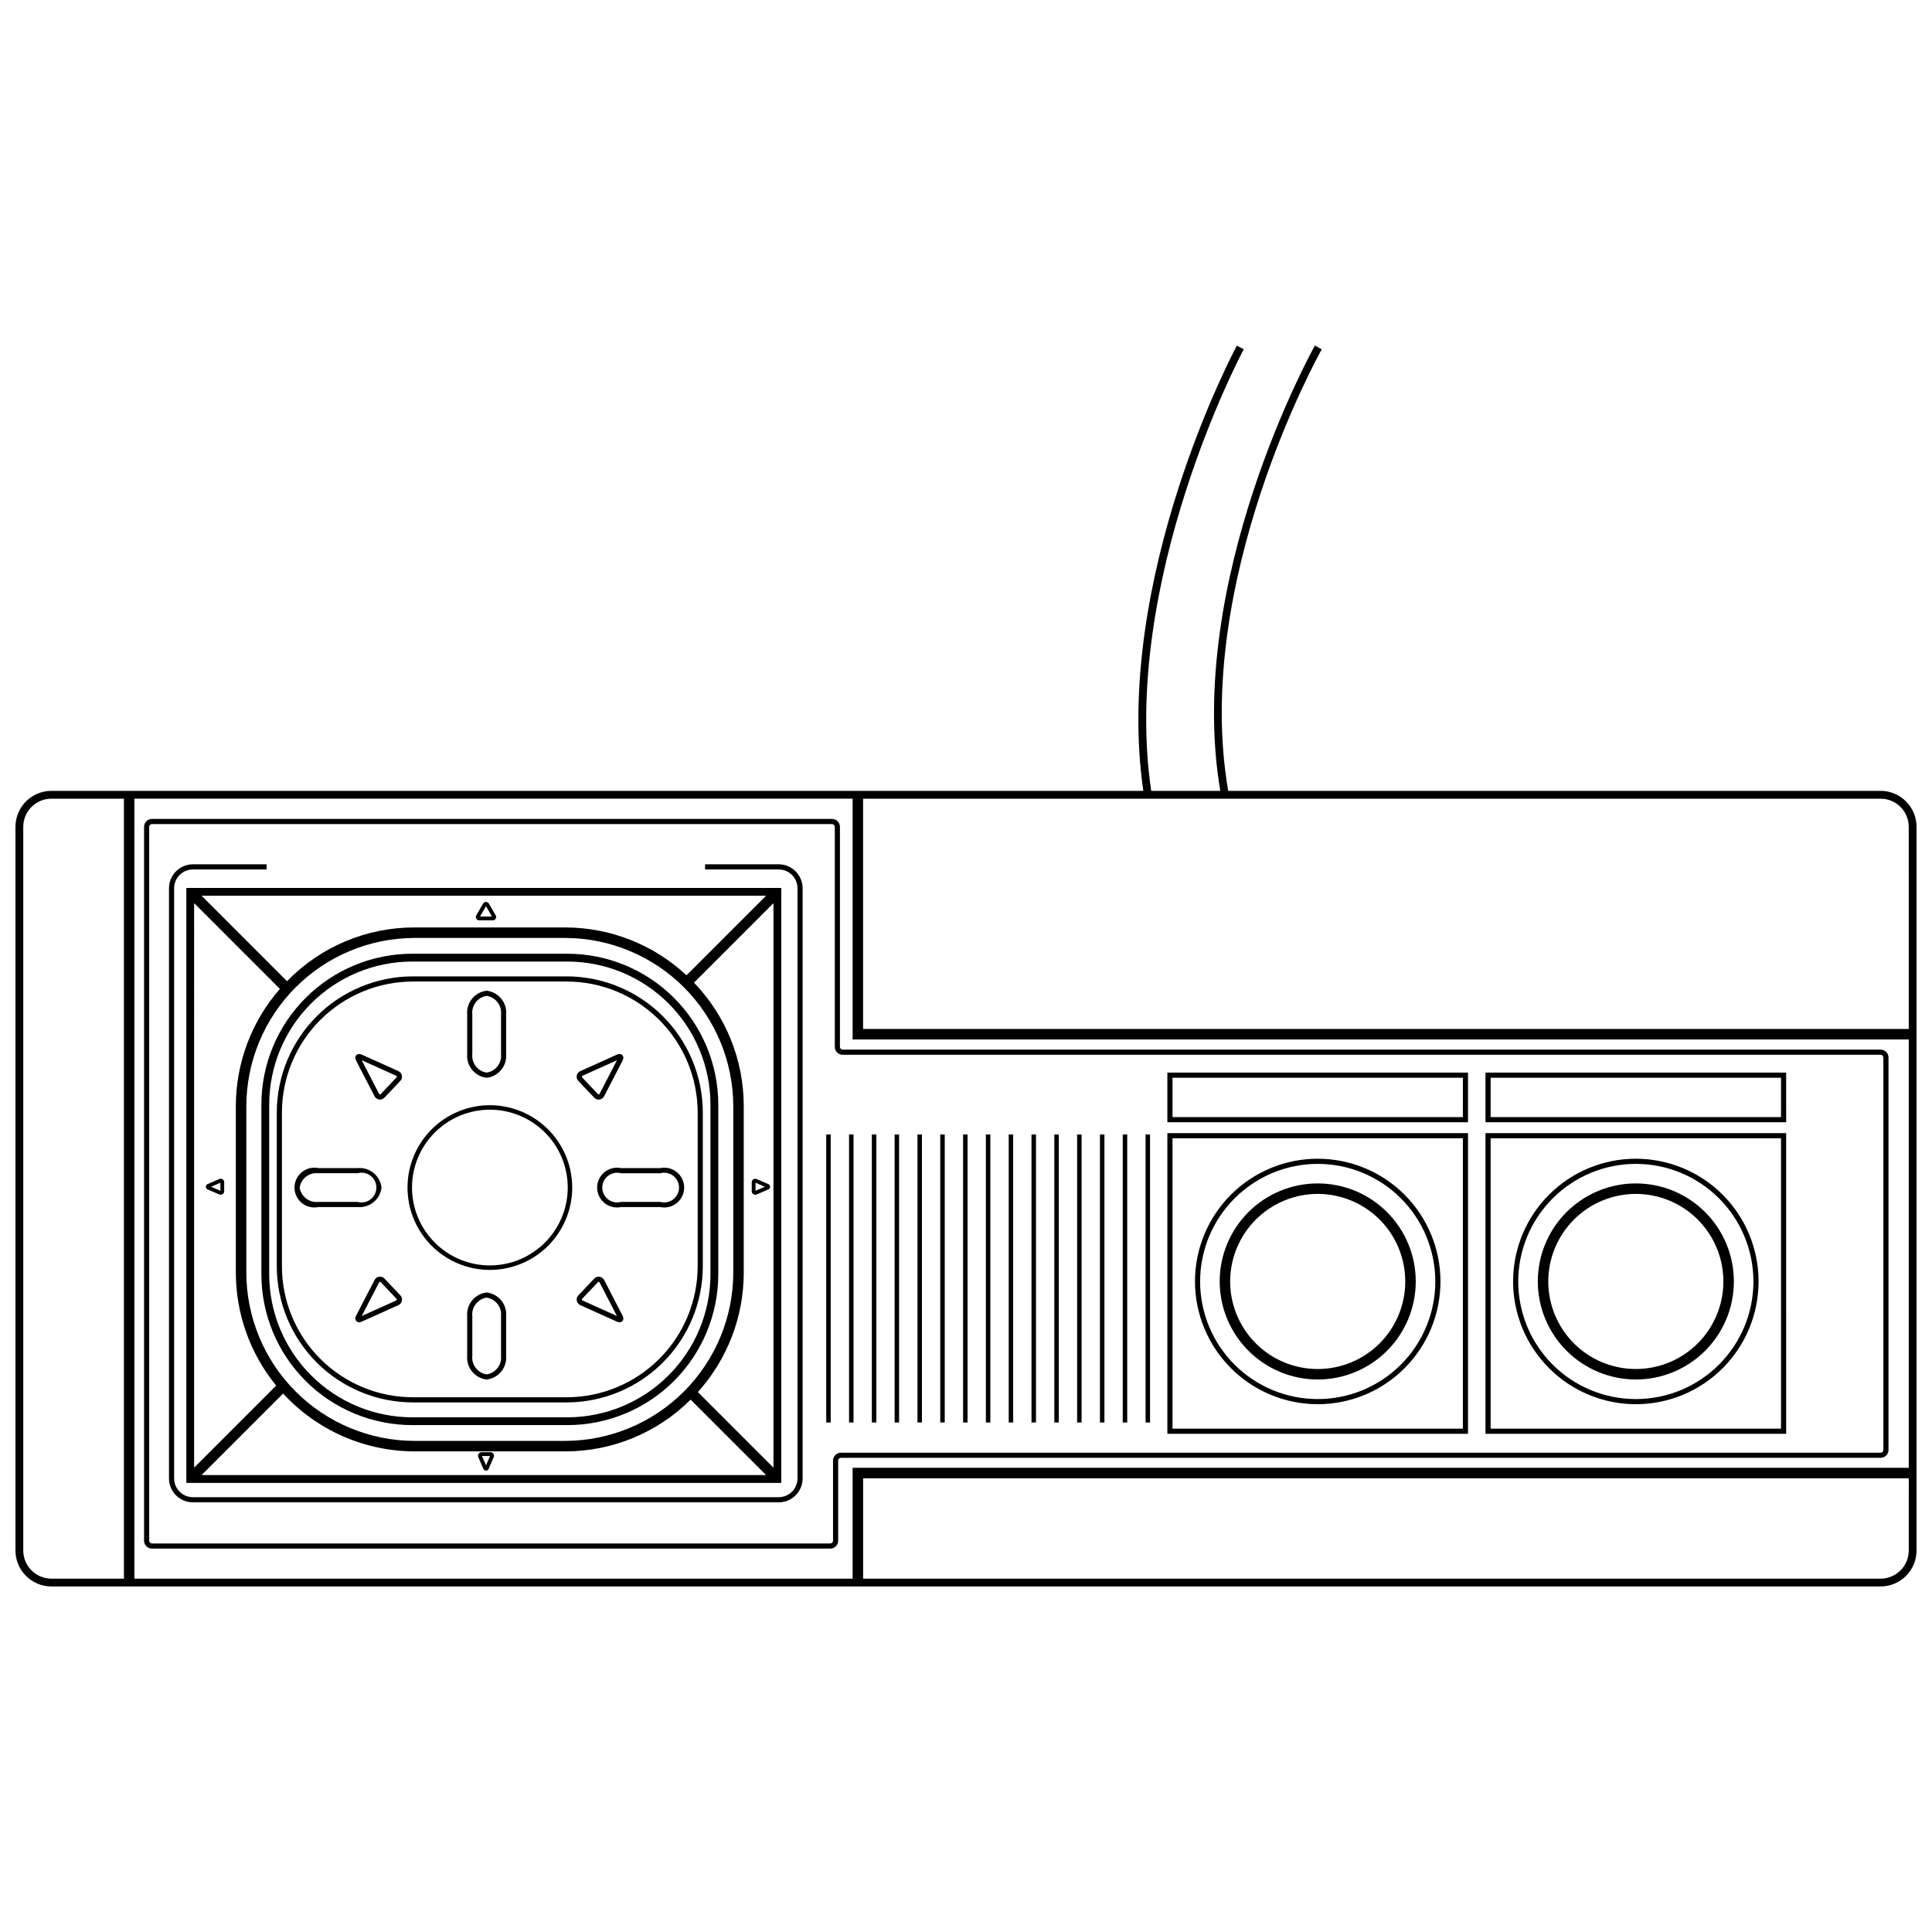
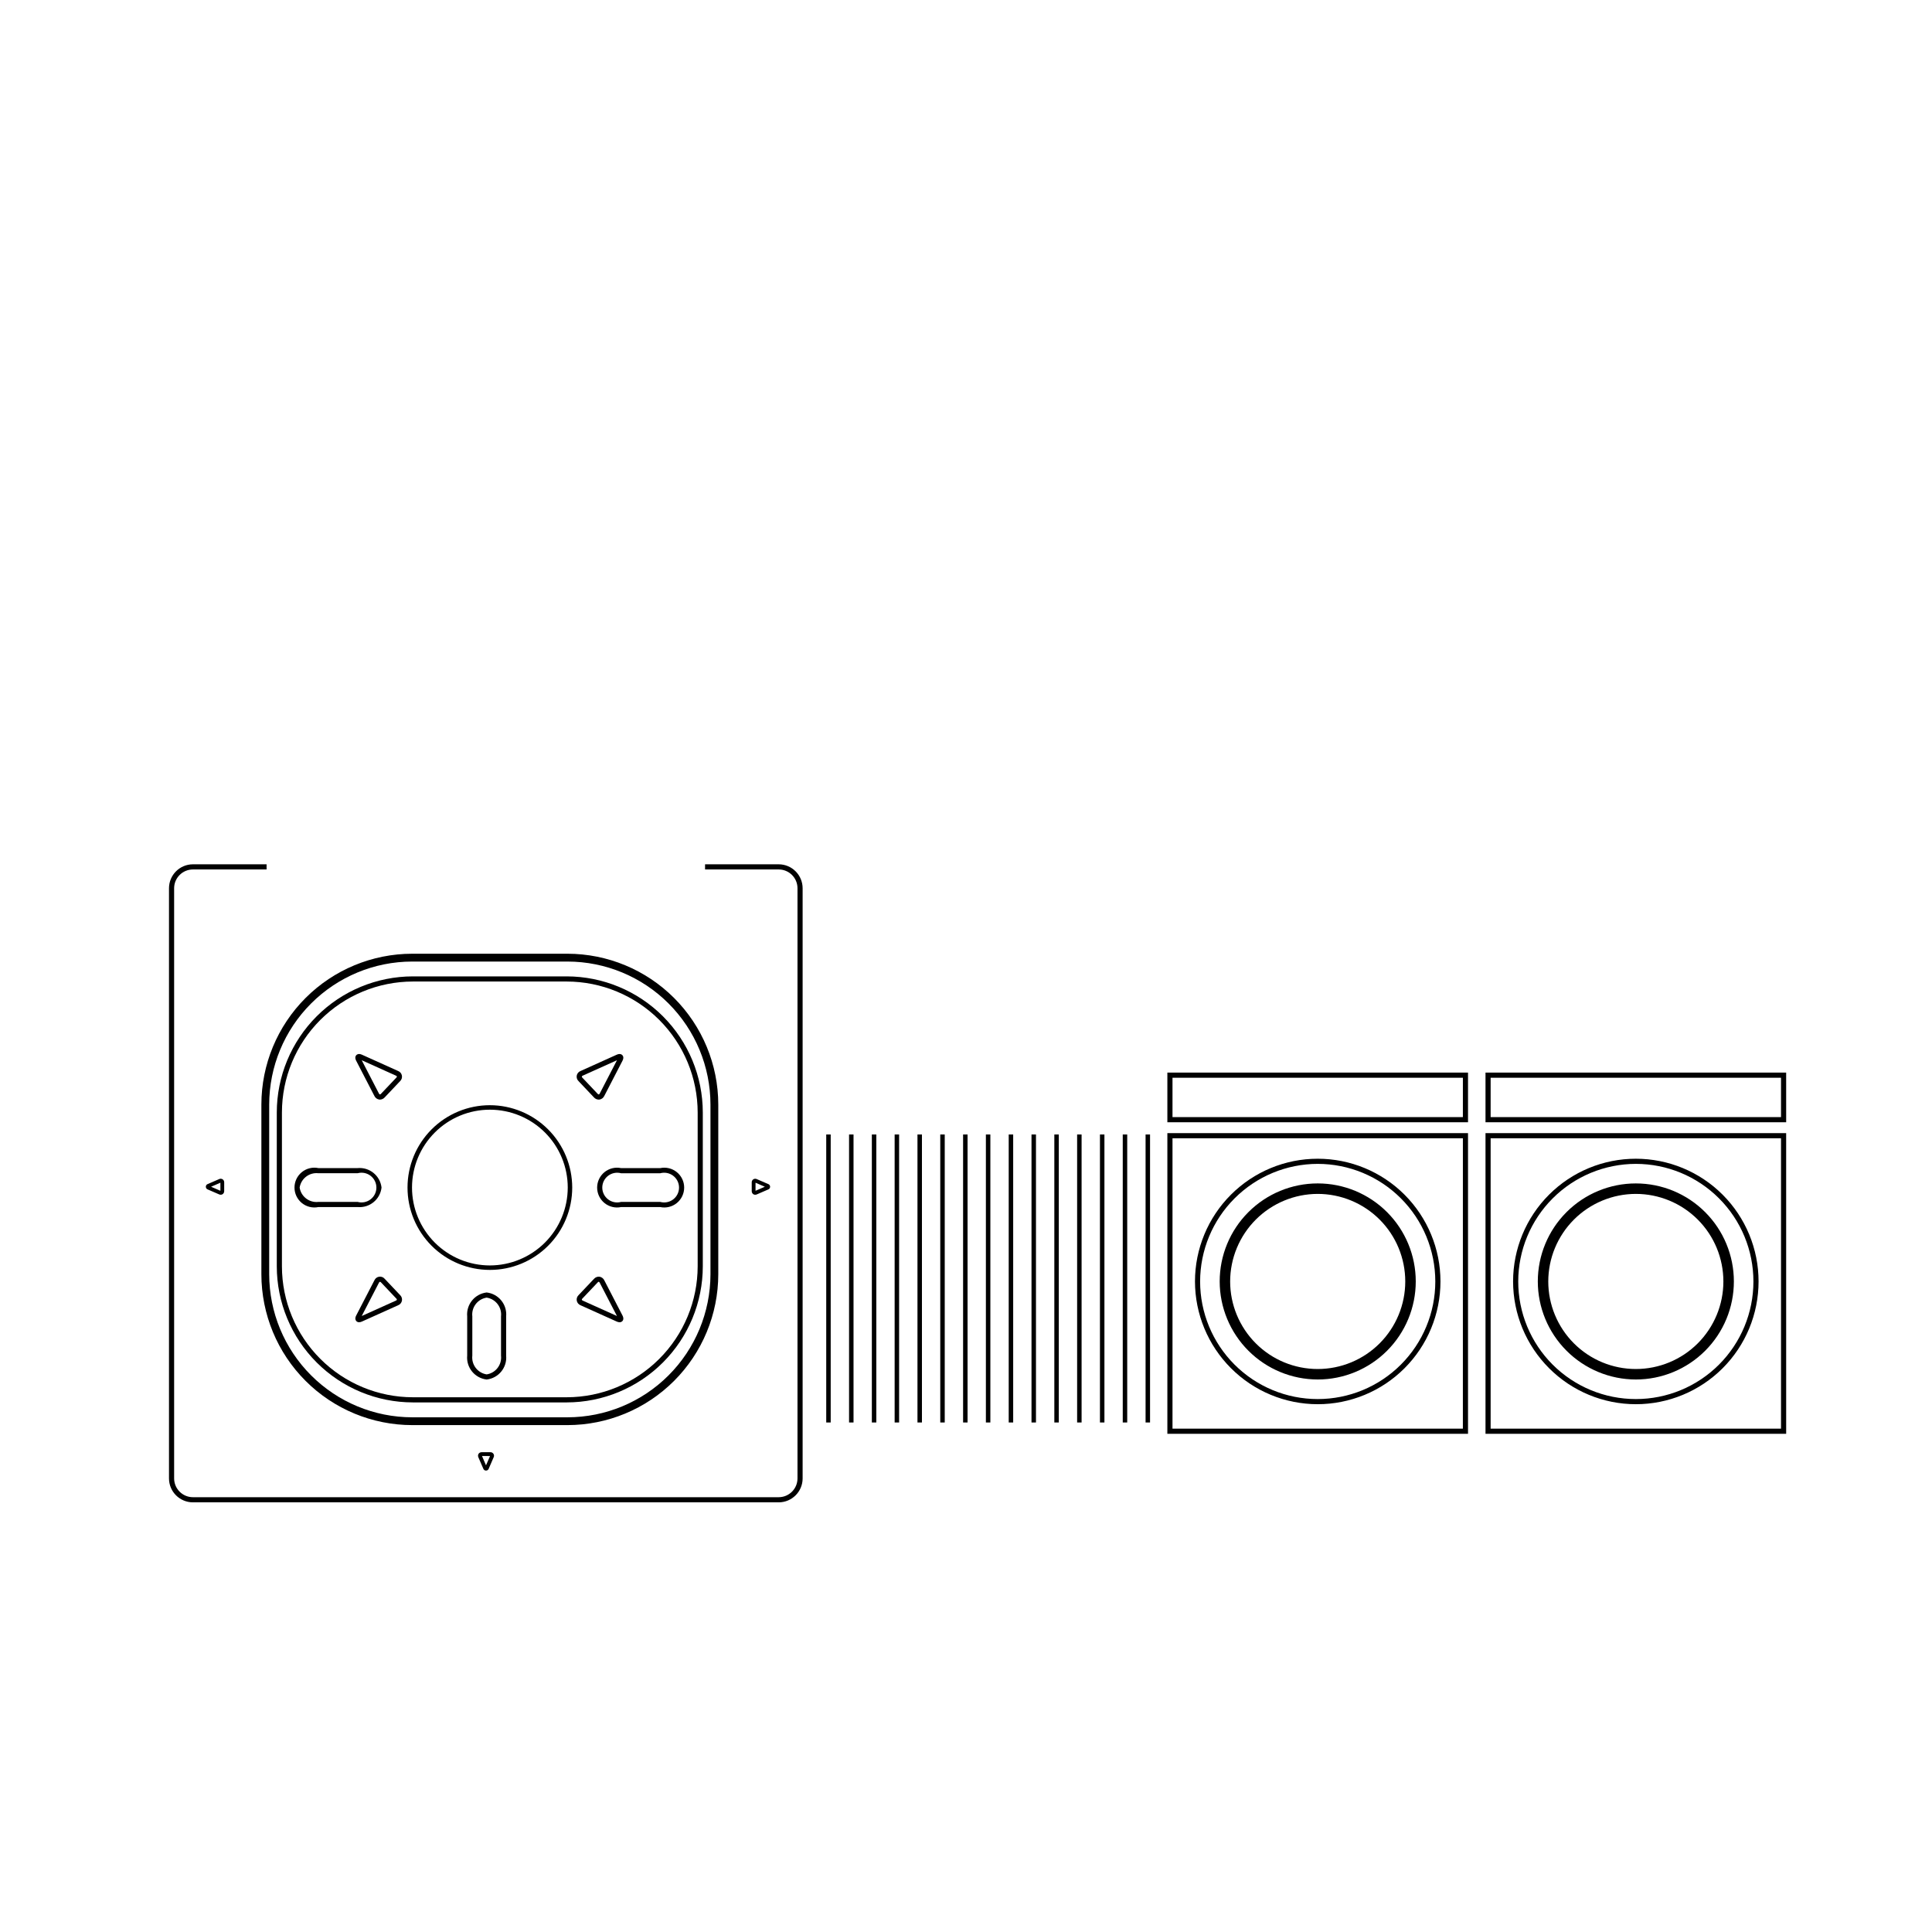
<svg xmlns="http://www.w3.org/2000/svg" width="800px" height="800px" version="1.1" viewBox="144 144 512 512">
  <defs>
    <clipPath id="a">
      <path d="m148.09 235h503.81v330h-503.81z" />
    </clipPath>
  </defs>
  <g clip-path="url(#a)">
-     <path d="m642.38 353.59h-172.89c-9.605-55.34 24.281-116.11 24.621-116.71l0.164-0.285-1.805-1.023-0.16 0.289c-0.348 0.613-34.402 62-24.918 117.73l-18.312-0.004c-8.168-55.418 24.047-116.12 24.375-116.73l0.156-0.289-1.828-0.977-0.152 0.289c-0.328 0.609-32.781 61.5-24.641 117.71l-289.37-0.004c-5.258 0.008-9.52 4.269-9.523 9.531v191.78c0.004 5.262 4.266 9.523 9.523 9.527h484.76c5.258-0.004 9.52-4.266 9.523-9.527v-191.78c-0.004-5.262-4.266-9.523-9.523-9.531zm-465.54 208.77h-19.219c-4.113-0.008-7.449-3.344-7.457-7.461v-191.78c0.004-4.117 3.344-7.453 7.457-7.457h19.219zm473-7.461c-0.004 4.117-3.34 7.453-7.457 7.461h-269.65v-26.594h277.11zm0-21.91h-279.89v29.371h-190.34v-206.7h190.34v63.809h279.89zm0-116.3h-277.11v-61.027h269.65c4.117 0.004 7.453 3.34 7.457 7.457z" />
-   </g>
+     </g>
  <path d="m334.35 481.71v-45.004c-0.012-10.594-4.227-20.75-11.715-28.238-7.492-7.492-17.648-11.707-28.242-11.719h-41.168c-10.594 0.012-20.75 4.227-28.242 11.719-7.492 7.488-11.703 17.645-11.715 28.238v45.004c0.012 10.594 4.223 20.75 11.715 28.242 7.488 7.492 17.648 11.703 28.242 11.715h41.168c10.594-0.012 20.75-4.223 28.242-11.715 7.488-7.492 11.703-17.648 11.715-28.242zm-119.01 0v-45.004c0.012-10.043 4.004-19.672 11.109-26.777 7.102-7.102 16.73-11.098 26.777-11.109h41.168c10.047 0.012 19.676 4.008 26.777 11.109 7.102 7.106 11.098 16.734 11.109 26.777v45.004c-0.012 10.047-4.008 19.676-11.109 26.777-7.102 7.106-16.73 11.102-26.777 11.113h-41.168c-10.047-0.012-19.676-4.008-26.777-11.113-7.106-7.102-11.098-16.73-11.109-26.777z" />
  <path d="m330.25 479.59v-40.773c-0.008-9.562-3.812-18.73-10.57-25.492-6.762-6.758-15.93-10.562-25.492-10.574h-40.77c-9.562 0.012-18.73 3.812-25.488 10.574-6.762 6.762-10.566 15.93-10.578 25.492v40.773c0.012 9.559 3.816 18.727 10.578 25.488 6.762 6.762 15.926 10.562 25.488 10.574h40.77c9.562-0.012 18.73-3.812 25.488-10.574 6.762-6.762 10.566-15.93 10.574-25.488zm-36.062 34.699h-40.77c-9.199-0.008-18.02-3.668-24.527-10.176-6.508-6.504-10.164-15.324-10.176-24.523v-40.773c0.008-9.199 3.668-18.023 10.176-24.527 6.508-6.504 15.328-10.164 24.527-10.176h40.77c9.203 0.012 18.023 3.672 24.527 10.176 6.504 6.508 10.164 15.328 10.176 24.527v40.773c-0.012 9.199-3.672 18.02-10.176 24.523-6.508 6.508-15.328 10.164-24.527 10.176z" />
  <path d="m493.21 509.58c6.891 0 13.5-2.738 18.371-7.613 4.871-4.871 7.609-11.48 7.609-18.371s-2.738-13.496-7.609-18.371c-4.875-4.871-11.48-7.609-18.371-7.606-6.891 0-13.5 2.734-18.371 7.609-4.875 4.871-7.609 11.48-7.609 18.371 0.008 6.887 2.746 13.492 7.617 18.363s11.477 7.609 18.363 7.617zm0-49.18v-0.004c6.152 0.004 12.055 2.449 16.406 6.801 4.352 4.352 6.793 10.254 6.793 16.406 0 6.152-2.445 12.055-6.797 16.406-4.352 4.352-10.254 6.793-16.406 6.793-6.156 0-12.059-2.445-16.406-6.797-4.352-4.352-6.797-10.254-6.797-16.406 0.008-6.152 2.457-12.051 6.805-16.398 4.352-4.352 10.25-6.797 16.402-6.805z" />
  <path d="m493.21 516.13c8.625 0 16.902-3.426 23-9.527 6.102-6.098 9.527-14.371 9.527-23 0.004-8.625-3.426-16.898-9.523-23-6.102-6.102-14.375-9.527-23.004-9.527-8.625 0-16.898 3.426-23 9.527-6.098 6.098-9.527 14.371-9.527 23 0.012 8.625 3.441 16.891 9.539 22.988 6.098 6.102 14.363 9.531 22.988 9.539zm0-63.691c8.266 0.004 16.191 3.285 22.035 9.133 5.844 5.844 9.125 13.77 9.125 22.035s-3.285 16.191-9.129 22.035-13.773 9.129-22.035 9.125c-8.266 0-16.191-3.281-22.039-9.129-5.844-5.844-9.125-13.77-9.125-22.035 0.012-8.262 3.297-16.184 9.141-22.027 5.844-5.84 13.766-9.129 22.027-9.137z" />
  <path d="m577.51 509.58c6.891 0 13.5-2.738 18.371-7.609 4.875-4.871 7.613-11.48 7.613-18.371 0-6.891-2.738-13.5-7.609-18.371-4.871-4.875-11.48-7.609-18.371-7.609s-13.5 2.734-18.371 7.609c-4.875 4.871-7.609 11.48-7.609 18.371 0.008 6.887 2.746 13.492 7.617 18.359 4.867 4.871 11.473 7.613 18.359 7.621zm0-49.18v-0.004c6.152 0 12.055 2.445 16.406 6.797 4.352 4.352 6.797 10.254 6.797 16.41 0 6.152-2.445 12.055-6.797 16.406-4.352 4.352-10.254 6.793-16.406 6.793-6.156 0-12.059-2.445-16.406-6.797-4.352-4.352-6.797-10.254-6.797-16.406 0.008-6.152 2.453-12.047 6.805-16.398 4.348-4.348 10.246-6.797 16.398-6.805z" />
  <path d="m577.51 516.13c8.625 0 16.902-3.426 23-9.527 6.102-6.098 9.527-14.371 9.527-23 0.004-8.625-3.426-16.898-9.523-23-6.102-6.102-14.375-9.527-23.004-9.527-8.625 0-16.898 3.426-23 9.527-6.098 6.098-9.527 14.371-9.527 23 0.012 8.625 3.441 16.891 9.539 22.988 6.098 6.102 14.363 9.531 22.988 9.539zm0-63.691c8.266 0 16.191 3.285 22.035 9.129 5.848 5.844 9.129 13.773 9.129 22.039 0 8.262-3.285 16.191-9.129 22.035s-13.77 9.129-22.035 9.125c-8.266 0-16.191-3.281-22.039-9.125-5.844-5.848-9.125-13.773-9.125-22.039 0.008-8.262 3.297-16.184 9.137-22.023 5.844-5.844 13.766-9.129 22.027-9.141z" />
  <path d="m273.82 436.89c-5.785 0-11.34 2.301-15.43 6.391-4.094 4.094-6.394 9.645-6.394 15.434s2.297 11.34 6.391 15.434 9.645 6.391 15.43 6.394c5.789 0 11.34-2.301 15.434-6.394 4.094-4.09 6.394-9.645 6.394-15.43-0.008-5.789-2.309-11.336-6.398-15.426-4.09-4.094-9.637-6.394-15.426-6.402zm0 42.461v0.004c-5.473-0.004-10.719-2.176-14.59-6.047-3.867-3.871-6.043-9.121-6.043-14.594s2.176-10.723 6.047-14.59c3.871-3.871 9.117-6.043 14.594-6.043 5.473 0 10.719 2.176 14.59 6.043 3.871 3.871 6.043 9.121 6.043 14.594-0.008 5.469-2.184 10.715-6.051 14.586-3.871 3.867-9.117 6.043-14.59 6.051z" />
-   <path d="m272.97 429.62c3.16-0.363 5.453-3.18 5.164-6.344v-10.379c0.289-3.168-2.004-5.984-5.164-6.344-3.156 0.359-5.449 3.176-5.16 6.344v10.379c-0.289 3.164 2.004 5.981 5.16 6.344zm-3.801-16.723c-0.273-2.414 1.402-4.613 3.801-4.981 2.398 0.367 4.078 2.566 3.805 4.981v10.379c0.273 2.41-1.406 4.609-3.805 4.977-2.398-0.367-4.074-2.566-3.801-4.977z" />
  <path d="m272.97 486.52c-3.156 0.363-5.449 3.18-5.16 6.344v10.379c-0.289 3.168 2.004 5.981 5.16 6.344 3.16-0.363 5.453-3.176 5.164-6.344v-10.379c0.289-3.164-2.004-5.981-5.164-6.344zm3.805 16.723c0.273 2.414-1.402 4.613-3.805 4.984-2.398-0.371-4.074-2.57-3.801-4.984v-10.379c-0.273-2.41 1.402-4.609 3.801-4.981 2.402 0.371 4.078 2.57 3.805 4.981z" />
  <path d="m245.11 458.72c-0.363-3.16-3.18-5.453-6.344-5.164h-10.379c-1.555-0.324-3.168 0.07-4.398 1.07-1.23 1.004-1.945 2.504-1.945 4.09 0 1.59 0.715 3.09 1.945 4.094 1.23 1 2.844 1.395 4.398 1.07h10.379c3.164 0.289 5.981-2.004 6.344-5.16zm-21.703 0c0.371-2.398 2.57-4.078 4.981-3.801h10.379c1.184-0.324 2.453-0.078 3.43 0.668 0.977 0.742 1.551 1.902 1.551 3.133 0 1.227-0.574 2.387-1.551 3.129-0.977 0.746-2.246 0.992-3.43 0.668h-10.379c-2.41 0.277-4.609-1.398-4.981-3.797z" />
  <path d="m318.97 453.56h-10.379c-1.551-0.324-3.168 0.07-4.398 1.07-1.23 1.004-1.945 2.504-1.945 4.09 0 1.59 0.715 3.09 1.945 4.094 1.23 1 2.848 1.395 4.398 1.07h10.379c1.555 0.324 3.168-0.07 4.398-1.07 1.23-1.004 1.945-2.504 1.945-4.094 0-1.586-0.715-3.086-1.945-4.09-1.23-1-2.844-1.395-4.398-1.07zm0 8.965-10.379-0.004c-1.184 0.324-2.453 0.078-3.43-0.668-0.977-0.742-1.551-1.902-1.551-3.129 0-1.23 0.574-2.391 1.551-3.133 0.977-0.746 2.246-0.992 3.43-0.668h10.379c1.184-0.324 2.453-0.078 3.43 0.668 0.977 0.742 1.551 1.902 1.551 3.133 0 1.227-0.574 2.387-1.551 3.129-0.977 0.746-2.246 0.992-3.43 0.668z" />
  <path d="m243.22 434.44c0.238 0.508 0.711 0.863 1.262 0.949 0.066 0.012 0.133 0.016 0.199 0.016 0.484-0.008 0.941-0.219 1.262-0.578l4.078-4.309c0.41-0.383 0.594-0.949 0.484-1.496-0.109-0.551-0.492-1.004-1.016-1.203l-9.57-4.312c-0.84-0.379-1.297-0.094-1.492 0.113-0.195 0.203-0.461 0.672-0.031 1.5zm5.711-5.379c0.117 0.016 0.215 0.105 0.238 0.223 0.023 0.117-0.031 0.238-0.137 0.297l-4.086 4.309h0.004c-0.07 0.09-0.176 0.145-0.285 0.148-0.082-0.012-0.168-0.094-0.234-0.223l-4.574-8.844z" />
  <path d="m301.41 434.83c0.32 0.359 0.777 0.57 1.258 0.578 0.07 0 0.141-0.004 0.211-0.016 0.551-0.09 1.02-0.445 1.258-0.949l4.82-9.32c0.43-0.828 0.164-1.293-0.031-1.5-0.195-0.203-0.648-0.492-1.492-0.113l-9.57 4.312c-0.523 0.195-0.91 0.652-1.02 1.199-0.105 0.551 0.078 1.117 0.488 1.5zm-2.988-5.766 9.078-4.09-4.574 8.84-0.004 0.004c-0.039 0.109-0.129 0.191-0.238 0.227-0.109-0.02-0.207-0.074-0.281-0.152l-4.082-4.309c-0.086-0.074-0.133-0.184-0.133-0.297 0.016-0.082 0.102-0.16 0.234-0.223z" />
  <path d="m245.95 482.9c-0.359-0.43-0.914-0.641-1.469-0.562-0.555 0.078-1.027 0.438-1.254 0.949l-4.824 9.32c-0.43 0.828-0.164 1.293 0.027 1.496 0.188 0.203 0.457 0.312 0.734 0.305 0.262-0.008 0.523-0.07 0.762-0.188l9.574-4.309c0.523-0.199 0.906-0.656 1.016-1.207 0.105-0.547-0.078-1.113-0.488-1.496zm2.988 5.766-9.078 4.09 4.574-8.844h0.004c0.043-0.113 0.137-0.199 0.254-0.227 0.105 0.016 0.199 0.07 0.266 0.152l4.078 4.309c0.09 0.074 0.141 0.18 0.141 0.297-0.043 0.105-0.129 0.184-0.238 0.223z" />
  <path d="m304.14 483.29c-0.238-0.504-0.711-0.855-1.258-0.949-0.551-0.062-1.098 0.145-1.465 0.562l-4.082 4.309c-0.41 0.383-0.59 0.949-0.484 1.5 0.109 0.547 0.492 1.004 1.016 1.203l9.57 4.309c0.238 0.117 0.5 0.18 0.762 0.188 0.277 0.008 0.543-0.102 0.734-0.301 0.195-0.203 0.453-0.672 0.027-1.5zm-5.711 5.383c-0.133-0.062-0.223-0.145-0.238-0.223-0.004-0.117 0.047-0.227 0.133-0.301l4.082-4.309c0.098-0.102 0.156-0.172 0.285-0.148 0.082 0.012 0.168 0.094 0.234 0.223l4.574 8.84z" />
  <path d="m350.36 373.05h-19.512v1.363h19.516l-0.004 0.004c2.75 0 4.981 2.227 4.984 4.977v156.4c-0.004 2.75-2.234 4.977-4.984 4.981h-155.23c-2.75-0.004-4.981-2.231-4.984-4.981v-156.4c0.004-2.746 2.234-4.977 4.984-4.977h19.516v-1.363l-19.516-0.004c-3.504 0.004-6.34 2.844-6.344 6.344v156.4c0 3.5 2.84 6.34 6.344 6.344h155.23c3.504-0.004 6.344-2.844 6.344-6.344v-156.4c-0.004-3.5-2.84-6.34-6.344-6.344z" />
-   <path d="m271.05 387.89h3.484c0.34 0.031 0.664-0.137 0.832-0.43 0.172-0.297 0.156-0.66-0.035-0.938l-1.746-3.019v-0.004c-0.156-0.293-0.461-0.48-0.793-0.48s-0.637 0.188-0.793 0.48l-1.742 3.019v0.004c-0.191 0.277-0.207 0.641-0.039 0.934 0.168 0.293 0.492 0.465 0.832 0.434zm1.746-3.738 1.57 2.727-3.148-0.004z" />
  <path d="m273.93 528.85h-2.262c-0.332-0.012-0.648 0.145-0.84 0.418-0.172 0.285-0.191 0.637-0.051 0.938l1.277 2.949h0.004c0.09 0.336 0.395 0.566 0.742 0.566s0.652-0.23 0.746-0.566l1.273-2.949c0.152-0.297 0.133-0.656-0.051-0.934-0.184-0.281-0.504-0.441-0.84-0.422zm-1.133 3.477-1.062-2.469 2.133 0.008z" />
  <path d="m202.06 456.48-2.949 1.277h0.004c-0.336 0.09-0.57 0.395-0.57 0.746 0 0.348 0.234 0.652 0.57 0.742l2.949 1.277h-0.004c0.141 0.059 0.289 0.094 0.441 0.094 0.176 0 0.348-0.047 0.496-0.145 0.273-0.191 0.43-0.508 0.418-0.84v-2.262c0.02-0.336-0.141-0.656-0.418-0.84-0.281-0.184-0.637-0.203-0.938-0.051zm0.348 3.09-2.469-1.07 2.469-1.066z" />
  <path d="m344.13 460.62c0.152 0 0.301-0.035 0.441-0.094l2.949-1.277c0.336-0.09 0.57-0.395 0.57-0.742 0-0.352-0.234-0.656-0.57-0.746l-2.949-1.277c-0.297-0.152-0.656-0.133-0.938 0.051-0.277 0.184-0.438 0.504-0.418 0.84v2.262c-0.012 0.332 0.145 0.648 0.418 0.84 0.148 0.094 0.32 0.145 0.496 0.145zm0.094-3.188 2.469 1.07-2.469 1.066z" />
-   <path d="m366.59 421.43v-58.309c0-1.16-0.938-2.098-2.094-2.102h-180.22c-1.16 0.004-2.098 0.941-2.098 2.102v189.18c0 1.156 0.938 2.094 2.098 2.094h179.75c1.16 0 2.098-0.938 2.098-2.094v-21.23c0-0.406 0.328-0.734 0.734-0.734h275.52c1.156 0 2.094-0.941 2.094-2.098v-103.98c0-1.156-0.938-2.098-2.094-2.098h-275.05c-0.406 0-0.734-0.328-0.738-0.73zm276.52 2.832 0.004 103.98c0 0.406-0.328 0.738-0.734 0.738h-275.52c-1.156 0-2.094 0.938-2.098 2.094v21.23c0 0.406-0.328 0.734-0.734 0.734h-179.75c-0.406 0-0.738-0.328-0.738-0.734v-189.18c0-0.406 0.332-0.734 0.738-0.734h180.22c0.406 0 0.734 0.328 0.734 0.734v58.309c0 1.156 0.941 2.094 2.098 2.094h275.05c0.402 0.004 0.73 0.332 0.734 0.734z" />
  <path d="m362.96 444.65h1.184v76.324h-1.184z" />
  <path d="m369.01 444.65h1.184v76.324h-1.184z" />
  <path d="m375.05 444.65h1.184v76.324h-1.184z" />
  <path d="m381.09 444.65h1.184v76.324h-1.184z" />
  <path d="m387.14 444.65h1.184v76.324h-1.184z" />
  <path d="m393.18 444.65h1.184v76.324h-1.184z" />
  <path d="m399.23 444.65h1.184v76.324h-1.184z" />
  <path d="m405.27 444.65h1.184v76.324h-1.184z" />
  <path d="m411.32 444.65h1.184v76.324h-1.184z" />
  <path d="m417.36 444.65h1.184v76.324h-1.184z" />
  <path d="m423.41 444.65h1.184v76.324h-1.184z" />
  <path d="m429.45 444.65h1.184v76.324h-1.184z" />
  <path d="m435.5 444.65h1.184v76.324h-1.184z" />
  <path d="m441.54 444.65h1.184v76.324h-1.184z" />
  <path d="m447.59 444.65h1.184v76.324h-1.184z" />
  <path d="m533.04 444.29h-79.676v79.68h79.676zm-1.363 78.316h-76.953v-76.953h76.957z" />
  <path d="m533.04 428.25h-79.676v13.16h79.676zm-1.363 11.797h-76.953v-10.43h76.957z" />
  <path d="m617.35 444.29h-79.676v79.68h79.68zm-1.363 78.316h-76.953v-76.953h76.953z" />
  <path d="m617.35 428.25h-79.676v13.16h79.68zm-1.363 11.797h-76.953v-10.43h76.953z" />
-   <path d="m193.38 536.98h157.67v-157.67h-157.67zm4.035-2.07 21.609-21.605c8.977 9.75 21.613 15.309 34.867 15.328h39.824c12.484 0.027 24.465-4.906 33.309-13.715l19.992 19.992zm11.863-53.664v-44.07c0.016-11.828 4.719-23.168 13.082-31.531s19.703-13.066 31.531-13.078h39.824c11.828 0.012 23.164 4.719 31.527 13.078 8.363 8.363 13.07 19.703 13.082 31.531v44.07c-0.012 11.828-4.719 23.164-13.082 31.527-8.363 8.363-19.699 13.07-31.527 13.082h-39.824c-11.828-0.012-23.168-4.715-31.531-13.078-8.363-8.363-13.066-19.703-13.082-31.531zm139.7 51.703-20.039-20.039c7.832-8.688 12.168-19.969 12.16-31.664v-44.07c0.02-12.219-4.711-23.965-13.188-32.762l21.066-21.07zm-1.965-151.57-21.09 21.086 0.004-0.004c-8.742-8.156-20.258-12.688-32.215-12.68h-39.824c-12.742-0.031-24.949 5.109-33.824 14.246l-22.652-22.652zm-151.57 1.961 22.73 22.73v-0.004c-7.523 8.617-11.672 19.664-11.676 31.105v44.07c0.008 10.918 3.785 21.5 10.695 29.953l-21.75 21.75z" />
</svg>